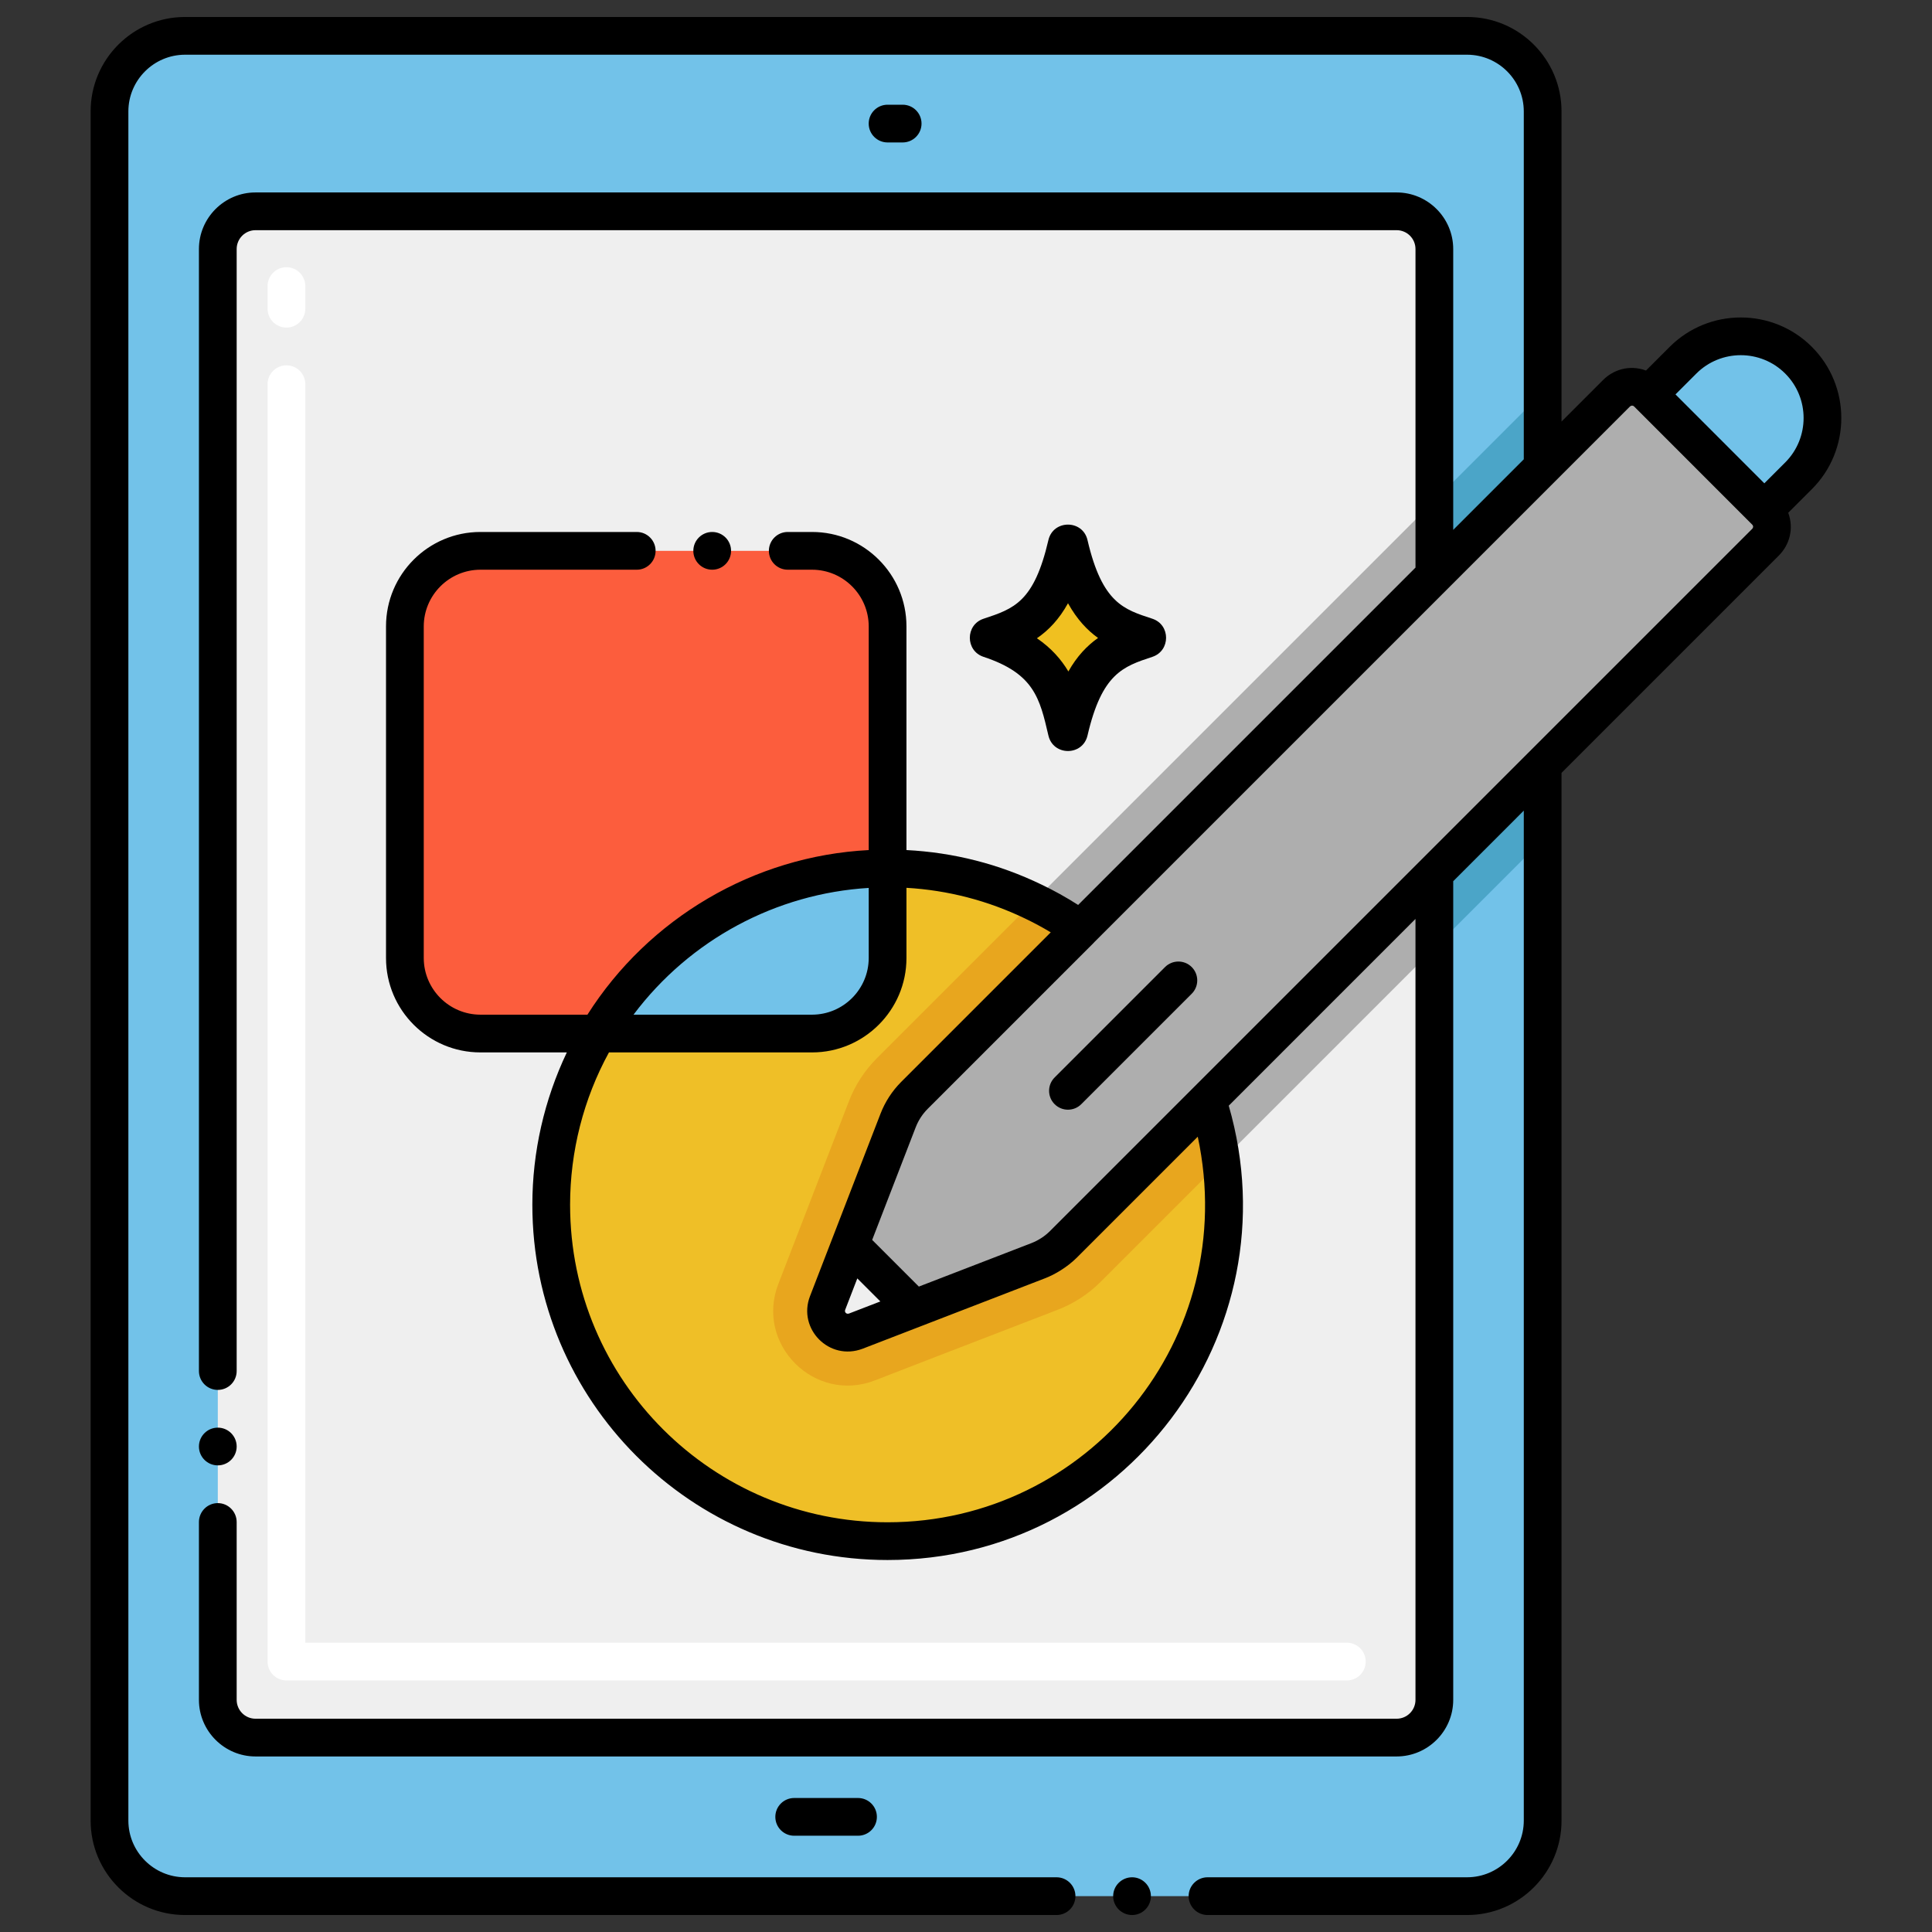
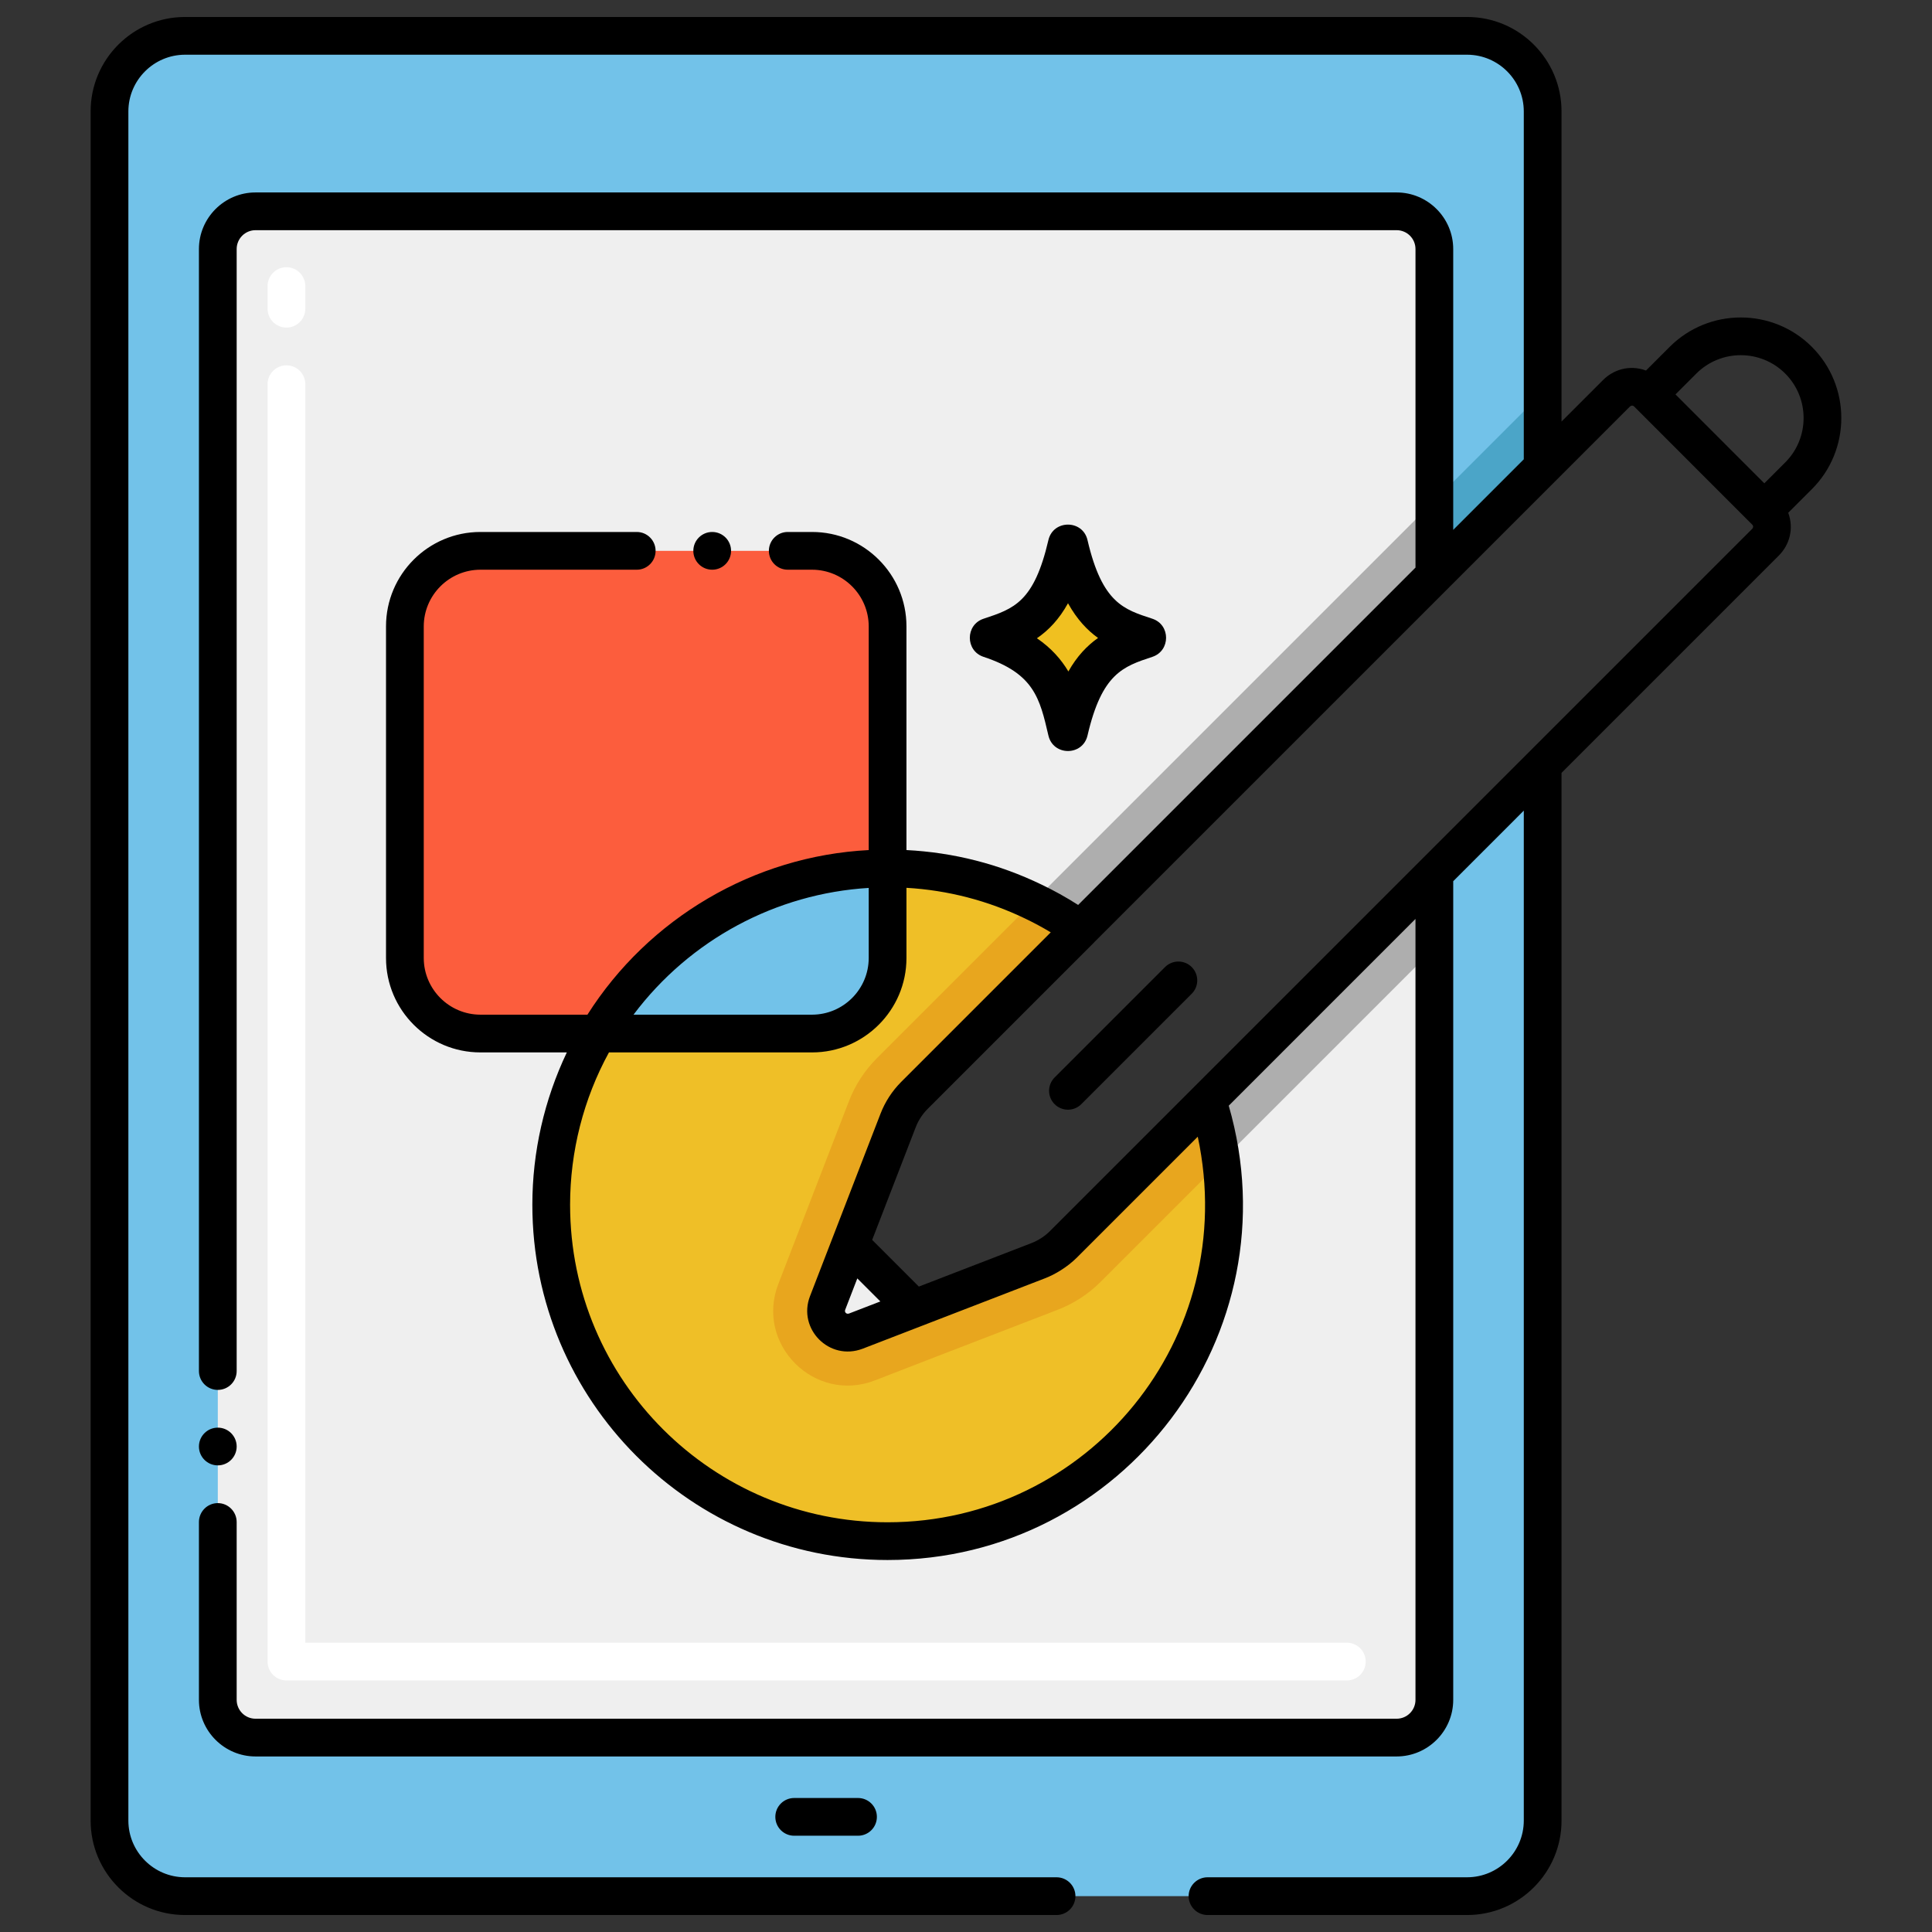
<svg xmlns="http://www.w3.org/2000/svg" enable-background="new 0 0 256 256" height="512" viewBox="0 0 256 256" width="512">
  <rect x="0" y="0" width="256" height="256" fill="#333333" stroke="none" />
  <g id="Layer_1">
-     <path d="m233.95 71.83-43.89 43.89-30.07 30.08-19.08 19.08c-.95.95-2.09 1.69-3.34 2.17l-16.44 6.34-7.73 2.99c-2.34.91-4.64-1.39-3.74-3.73l2.99-7.74 6.35-16.43c.48-1.25 1.22-2.39 2.17-3.34l22.01-22.01 46.88-46.88 14.35-14.35 9.81-9.81c1.13-1.12 2.95-1.12 4.08 0l15.65 15.66c1.13 1.12 1.13 2.95 0 4.08z" fill="#aeaeae" />
    <path d="m204.41 14.75v47.15l-14.35 14.35-46.88 46.88-22.01 22.01c-.95.95-1.69 2.09-2.17 3.34l-6.35 16.43-2.99 7.74c-.9 2.34 1.4 4.64 3.74 3.73l7.73-2.99 16.44-6.34c1.25-.48 2.39-1.22 3.34-2.17l19.08-19.08 30.07-30.08 14.35-14.35v139.88c0 5.52-4.47 10-10 10h-169.9c-5.52 0-10-4.48-10-10v-226.5c0-5.52 4.48-10 10-10h169.9c5.53 0 10 4.48 10 10z" fill="#72c2e9" />
    <path d="m190.06 33v43.25l-46.88 46.88-22.01 22.01c-.95.95-1.69 2.09-2.17 3.34l-6.35 16.43-2.99 7.74c-.9 2.34 1.4 4.64 3.74 3.73l7.73-2.99 16.44-6.34c1.25-.48 2.39-1.22 3.34-2.17l19.08-19.08 30.07-30.08v109.52c0 2.761-2.239 5-5 5h-151.2c-2.761 0-5-2.239-5-5v-192.24c0-2.761 2.239-5 5-5h151.2c2.762 0 5 2.239 5 5z" fill="#efefef" />
    <path d="m190.06 66.35v9.9l-46.88 46.88c-1.97-1.38-4.05-2.61-6.24-3.66z" fill="#aeaeae" />
    <path d="m159.99 145.8 30.07-30.08v9.9l-28.26 28.26c-.35-2.78-.96-5.48-1.81-8.08z" fill="#aeaeae" />
    <path d="m117.61 204.21c-24.62 0-44.57-19.96-44.57-44.57 0-8.29 2.26-16.04 6.2-22.69h28.37c5.52 0 10-4.48 10-10v-11.88c6.93 0 13.49 1.58 19.33 4.4 2.19 1.05 4.27 2.28 6.24 3.66l-22.01 22.01c-.95.95-1.69 2.09-2.17 3.34l-6.35 16.43-2.99 7.74c-.9 2.34 1.4 4.64 3.74 3.73l7.73-2.99 16.44-6.34c1.25-.48 2.39-1.22 3.34-2.17l19.08-19.08c.85 2.6 1.46 5.3 1.81 8.08v.01c3.519 26.461-17.171 50.32-44.19 50.32z" fill="#efbf27" />
    <path d="m161.8 153.88v.01l-15.94 15.94c-1.65 1.65-3.6 2.92-5.78 3.75-19.57 7.55-14.37 5.54-24.15 9.33-7.99 3.1-15.88-4.78-12.8-12.77l9.34-24.18c.83-2.17 2.1-4.12 3.75-5.77l20.72-20.72c2.19 1.05 4.27 2.28 6.24 3.66l-22.01 22.01c-.95.95-1.69 2.09-2.17 3.34l-6.35 16.43-2.99 7.74c-.9 2.34 1.4 4.64 3.74 3.73l7.73-2.99 16.44-6.34c1.25-.48 2.39-1.22 3.34-2.17l19.08-19.08c.85 2.6 1.46 5.3 1.81 8.08z" fill="#e8a61e" />
    <path d="m204.41 52v9.9l-14.35 14.35v-9.9z" fill="#4ba5c8" />
-     <path d="m190.06 115.72 14.35-14.35v9.9c-.6.6-10.527 10.527-14.35 14.35z" fill="#4ba5c8" />
    <path d="m121.134 173.396-7.735 2.99c-2.338.904-4.638-1.396-3.734-3.734l2.99-7.735z" fill="#efefef" />
-     <path d="m233.785 67.578-15.312-15.312 4.534-4.534c4.228-4.228 11.084-4.228 15.312 0 4.228 4.228 4.228 11.084 0 15.312z" fill="#72c2e9" />
    <path d="m117.61 82.99v32.08c-16.33 0-30.61 8.78-38.37 21.88h-15.59c-5.52 0-10-4.48-10-10v-43.96c0-5.52 4.48-10 10-10h43.96c5.52 0 10 4.48 10 10z" fill="#fc5d3d" />
    <path d="m117.61 115.07v11.88c0 5.52-4.48 10-10 10h-28.37c7.76-13.1 22.04-21.88 38.37-21.88z" fill="#72c2e9" />
    <path d="m152.691 81.984c-3.729-1.228-6.641-2.022-8.591-10.421-.635-2.737-4.548-2.73-5.181 0-1.907 8.213-4.566 9.092-8.591 10.422-2.424.801-2.43 4.248 0 5.051 6.686 2.209 7.444 5.476 8.591 10.421.637 2.743 4.545 2.742 5.182 0 1.905-8.212 4.709-9.139 8.591-10.421 2.423-.802 2.429-4.25-.001-5.052z" />
    <path d="m145.496 84.533c-1.47 1.04-2.79 2.42-3.93 4.44-.95-1.59-2.25-3.09-4.17-4.4 1.55-1.06 2.94-2.51 4.12-4.64 1.2 2.16 2.57 3.59 3.98 4.6z" fill="#f0c020" />
    <path d="m178.463 222.667h-140.507c-1.381 0-2.5-1.119-2.5-2.5v-169.259c0-1.381 1.119-2.5 2.5-2.5s2.5 1.119 2.5 2.5v166.758h138.007c1.381 0 2.5 1.119 2.5 2.5s-1.119 2.501-2.5 2.501zm-140.507-179.259c-1.381 0-2.5-1.119-2.5-2.5v-3c0-1.381 1.119-2.5 2.5-2.5s2.5 1.119 2.5 2.5v3c0 1.381-1.119 2.5-2.5 2.5z" fill="#fff" />
    <path d="m105.235 238.244c-1.381 0-2.5 1.119-2.5 2.5s1.119 2.5 2.5 2.5h8.456c1.381 0 2.5-1.119 2.5-2.5s-1.119-2.5-2.5-2.5z" />
-     <path d="m119.607 18.875c1.381 0 2.5-1.119 2.5-2.5s-1.119-2.5-2.5-2.5h-2c-1.381 0-2.5 1.119-2.5 2.5s1.119 2.5 2.5 2.5z" />
    <path d="m154.374 128.141-14.632 14.632c-.977.976-.977 2.559 0 3.535.977.977 2.559.977 3.535 0l14.632-14.632c.977-.976.977-2.559 0-3.535-.976-.976-2.558-.976-3.535 0z" />
    <path d="m194.41 2.25h-169.9c-6.89 0-12.5 5.61-12.5 12.5v226.5c0 6.89 5.61 12.5 12.5 12.5h115.49c1.38 0 2.5-1.12 2.5-2.5 0-1.37-1.11-2.49-2.48-2.5 0 0-.01 0-.02 0h-115.49c-4.13-.01-7.49-3.37-7.5-7.5v-226.5c.01-4.13 3.37-7.49 7.5-7.5h169.9c4.13.01 7.489 3.37 7.5 7.5v46.11l-9.351 9.351v-37.211c0-4.13-3.37-7.5-7.5-7.5h-151.199c-4.13 0-7.5 3.37-7.5 7.5v148.67c0 1.38 1.12 2.5 2.5 2.5s2.5-1.12 2.5-2.5v-148.67c0-1.38 1.12-2.5 2.5-2.5h151.2c1.38 0 2.5 1.12 2.5 2.5v42.21l-44.7 44.7c-1.579-1.008-3.201-1.912-4.84-2.691-5.633-2.728-11.65-4.26-17.91-4.582v-29.647c0-6.89-5.61-12.5-12.5-12.5h-3.23c-1.38 0-2.5 1.12-2.5 2.5s1.12 2.5 2.5 2.5h.01 3.22c4.13.01 7.49 3.37 7.5 7.5v29.65c-15.237.783-29.182 9.053-37.27 21.81h-14.19c-4.13-.01-7.49-3.37-7.5-7.5v-43.96c.01-4.13 3.37-7.49 7.5-7.5h20.73c1.37 0 2.49-1.12 2.49-2.5s-1.12-2.5-2.49-2.5h-20.73c-6.89 0-12.5 5.61-12.5 12.5v43.96c0 6.89 5.61 12.5 12.5 12.5h11.458c-2.986 6.28-4.568 13.172-4.568 20.19 0 25.96 21.032 47.07 47.07 47.07 31.18 0 53.947-29.905 45.206-60.199l24.743-24.746v103.475c0 1.38-1.12 2.5-2.5 2.5h-151.199c-1.38 0-2.5-1.12-2.5-2.5v-23.56c0-1.38-1.12-2.51-2.5-2.51s-2.5 1.13-2.5 2.51v23.56c0 4.13 3.37 7.5 7.5 7.5h151.2c4.13 0 7.5-3.37 7.5-7.5v-108.475l9.351-9.352v133.837c-.011 4.13-3.37 7.49-7.5 7.5h-34.4c-1.38 0-2.51 1.12-2.51 2.5s1.13 2.5 2.51 2.5h34.4c6.89 0 12.5-5.61 12.5-12.5v-138.838l28.809-28.812c1.376-1.389 2.018-3.517 1.231-5.653l3.135-3.135c5.196-5.196 5.196-13.651 0-18.848-5.195-5.197-13.652-5.197-18.848 0l-3.132 3.132c-2.269-.831-4.378-.042-5.646 1.214l-5.55 5.55v-41.11c0-6.89-5.61-12.5-12.5-12.5zm-86.8 132.2c-8.664 0-13.733 0-23.666 0 7.494-9.972 18.916-16.053 31.166-16.797v9.297c-.01 4.13-3.37 7.49-7.5 7.5zm51.1 16.17c5.708 26.722-14.551 51.09-41.1 51.09-23.165 0-42.07-18.737-42.07-42.07 0-7.06 1.78-14.04 5.15-20.19h26.92c6.851 0 12.5-5.586 12.5-12.5 0-5.299 0-6.862 0-9.31 5.51.32 10.8 1.7 15.74 4.08 1.15.55 2.28 1.16 3.38 1.82l-19.83 19.83c-1.2 1.21-2.12 2.63-2.73 4.21-3.105 8.034 1.664-4.319-9.34 24.17-1.669 4.315 2.544 8.648 6.98 6.96l7.748-2.992c.009-.004.018-.007.026-.01l16.385-6.328c1.325-.506 2.947-1.478 4.21-2.73zm-46.21 23.43c-.373.13-.629-.211-.51-.49l1.608-4.165 3.053 3.053zm124.051-124.551c3.247 3.247 3.247 8.53 0 11.777l-2.767 2.766c-8.689-8.689-6.144-6.142-11.774-11.78l2.764-2.764c3.247-3.245 8.529-3.245 11.777.001zm-20.572 4.361c.164-.143.393-.157.561.01l15.64 15.65c.166.165.149.401 0 .55-1.432 1.432-71.808 71.808-73.96 73.96l-19.08 19.08c-.7.7-1.55 1.25-2.47 1.61l-14.918 5.759-6.185-6.185.38-.984 5.383-13.929c.36-.93.9-1.76 1.61-2.47l22.01-22.01c.015-.016.025-.035.04-.051 14.716-14.717 54.08-54.08 70.989-70.99z" />
-     <path d="m152.5 251.25c0-1.38-1.12-2.5-2.49-2.5-1.38 0-2.51 1.12-2.51 2.5s1.13 2.5 2.51 2.5c1.37 0 2.49-1.12 2.49-2.5z" />
    <circle cx="28.86" cy="191.67" r="2.5" />
    <circle cx="94.37" cy="72.99" r="2.5" />
  </g>
</svg>